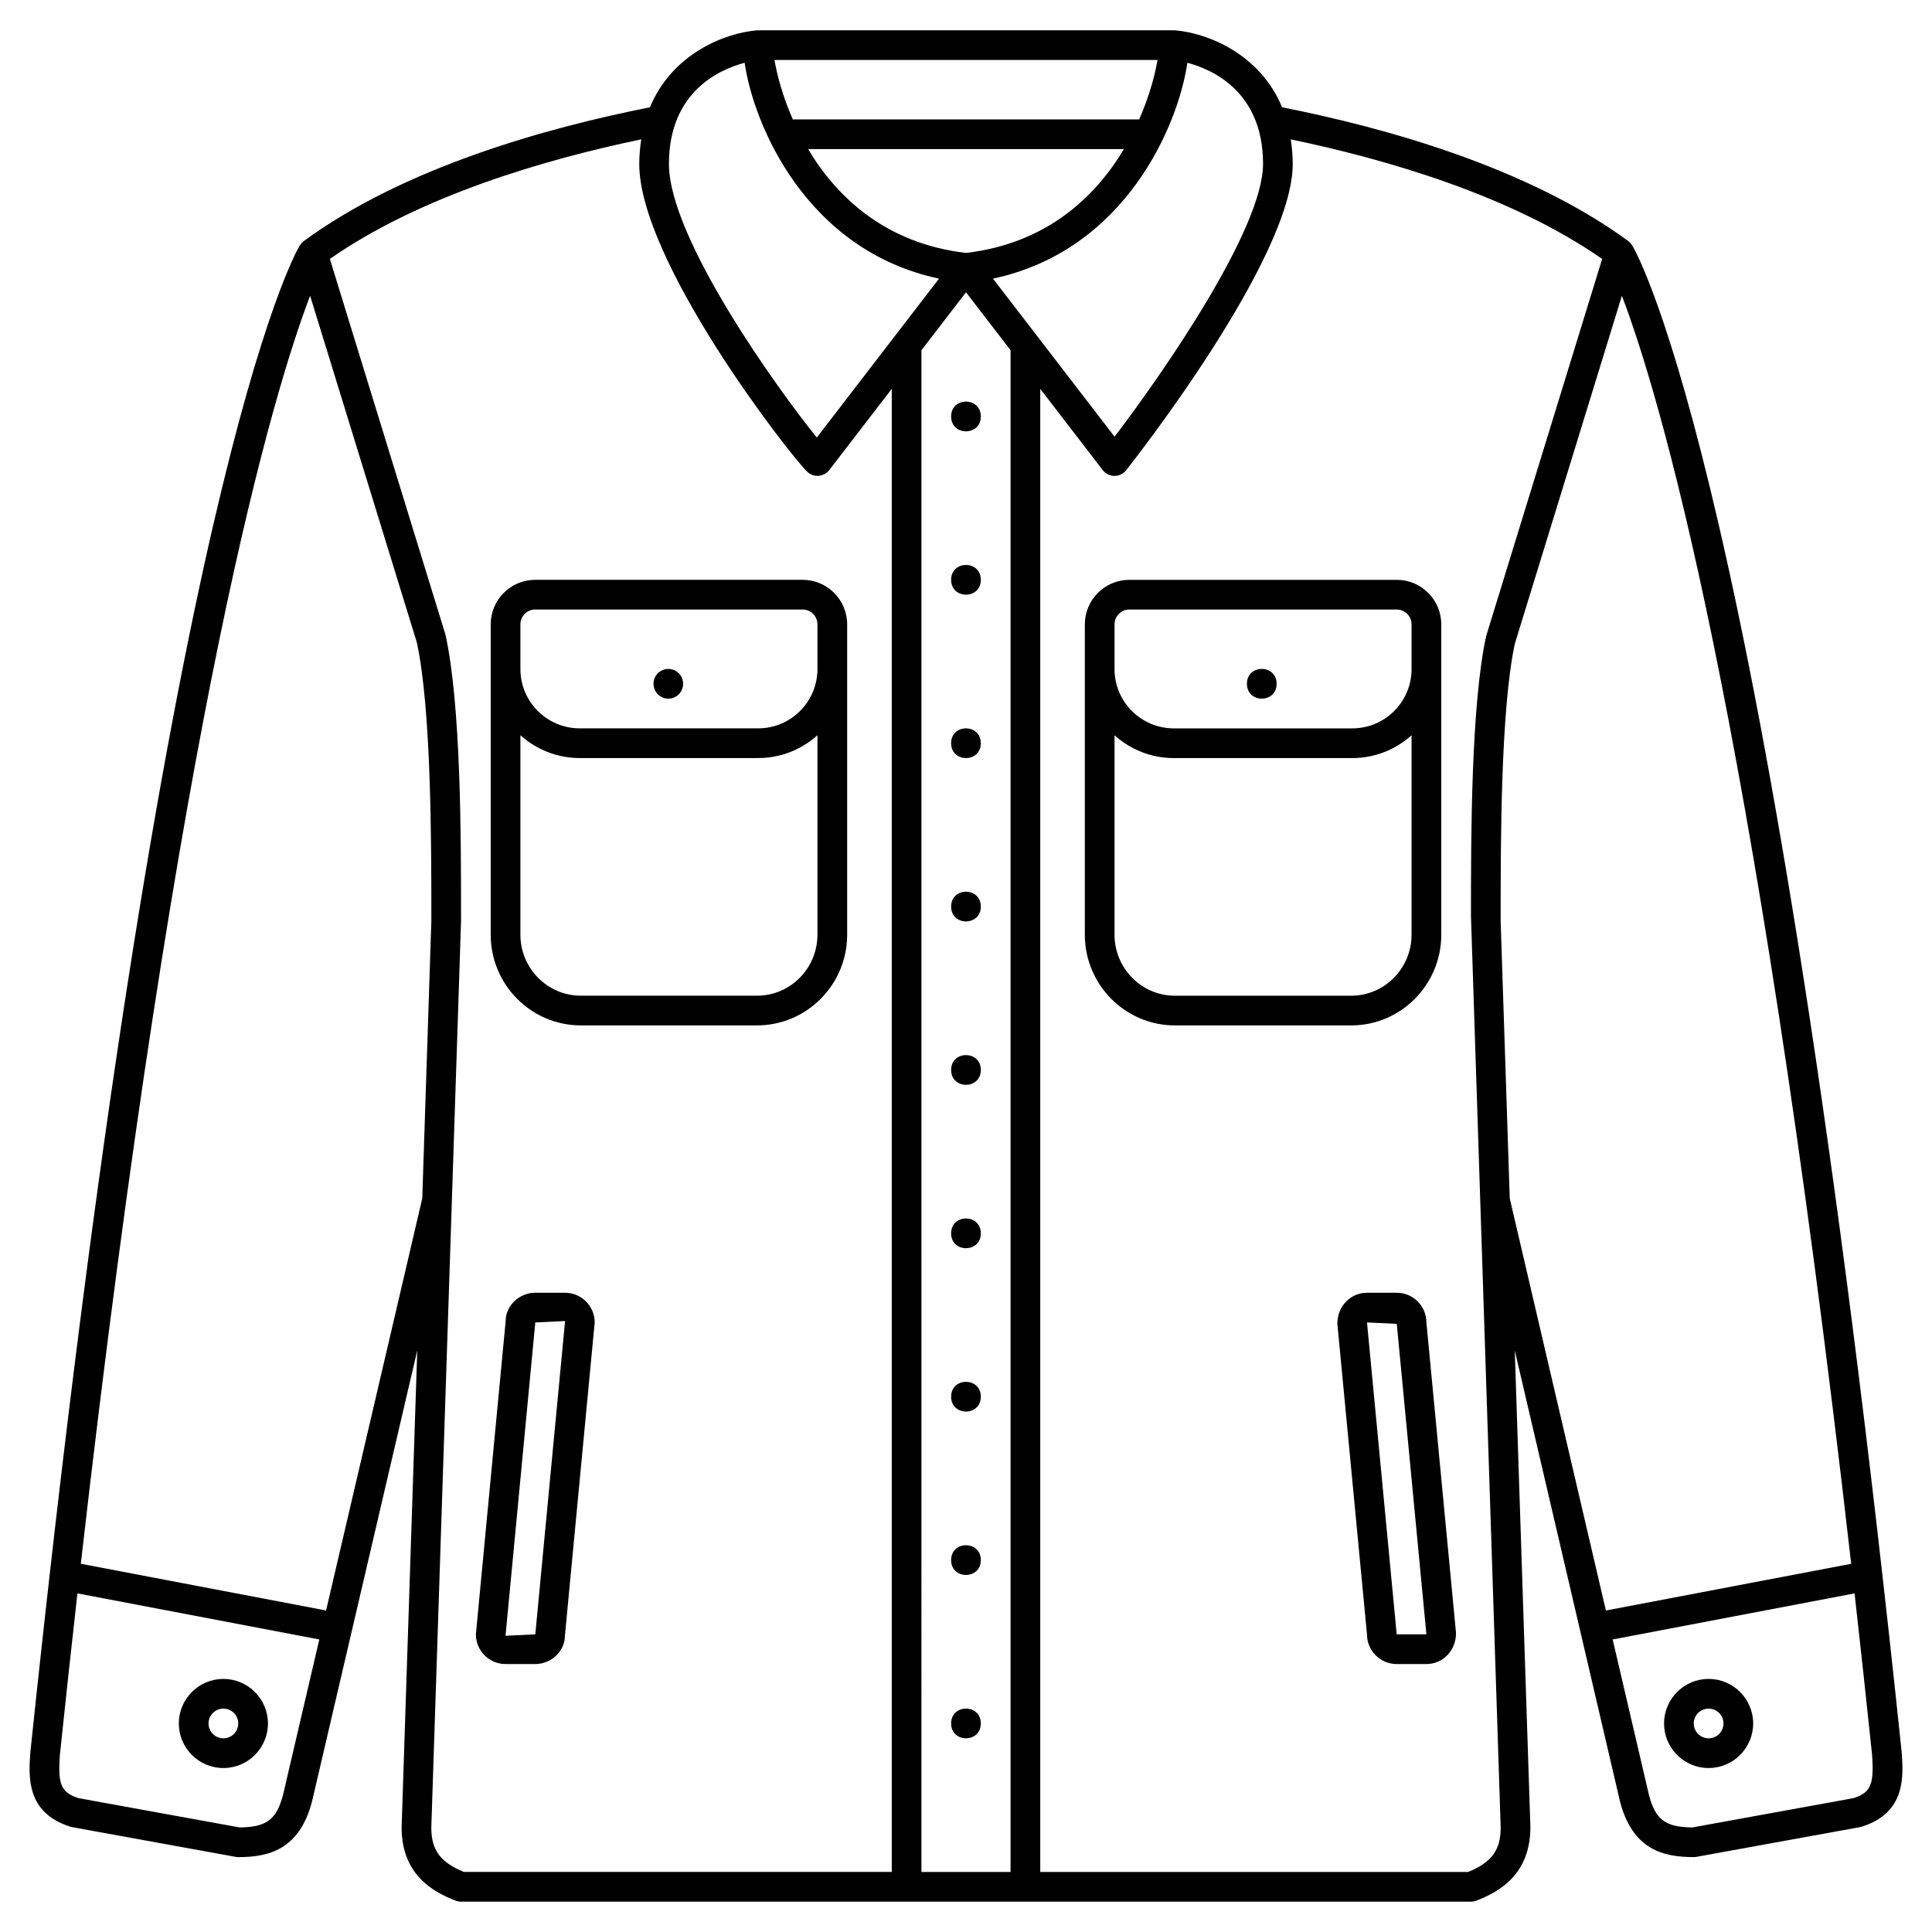
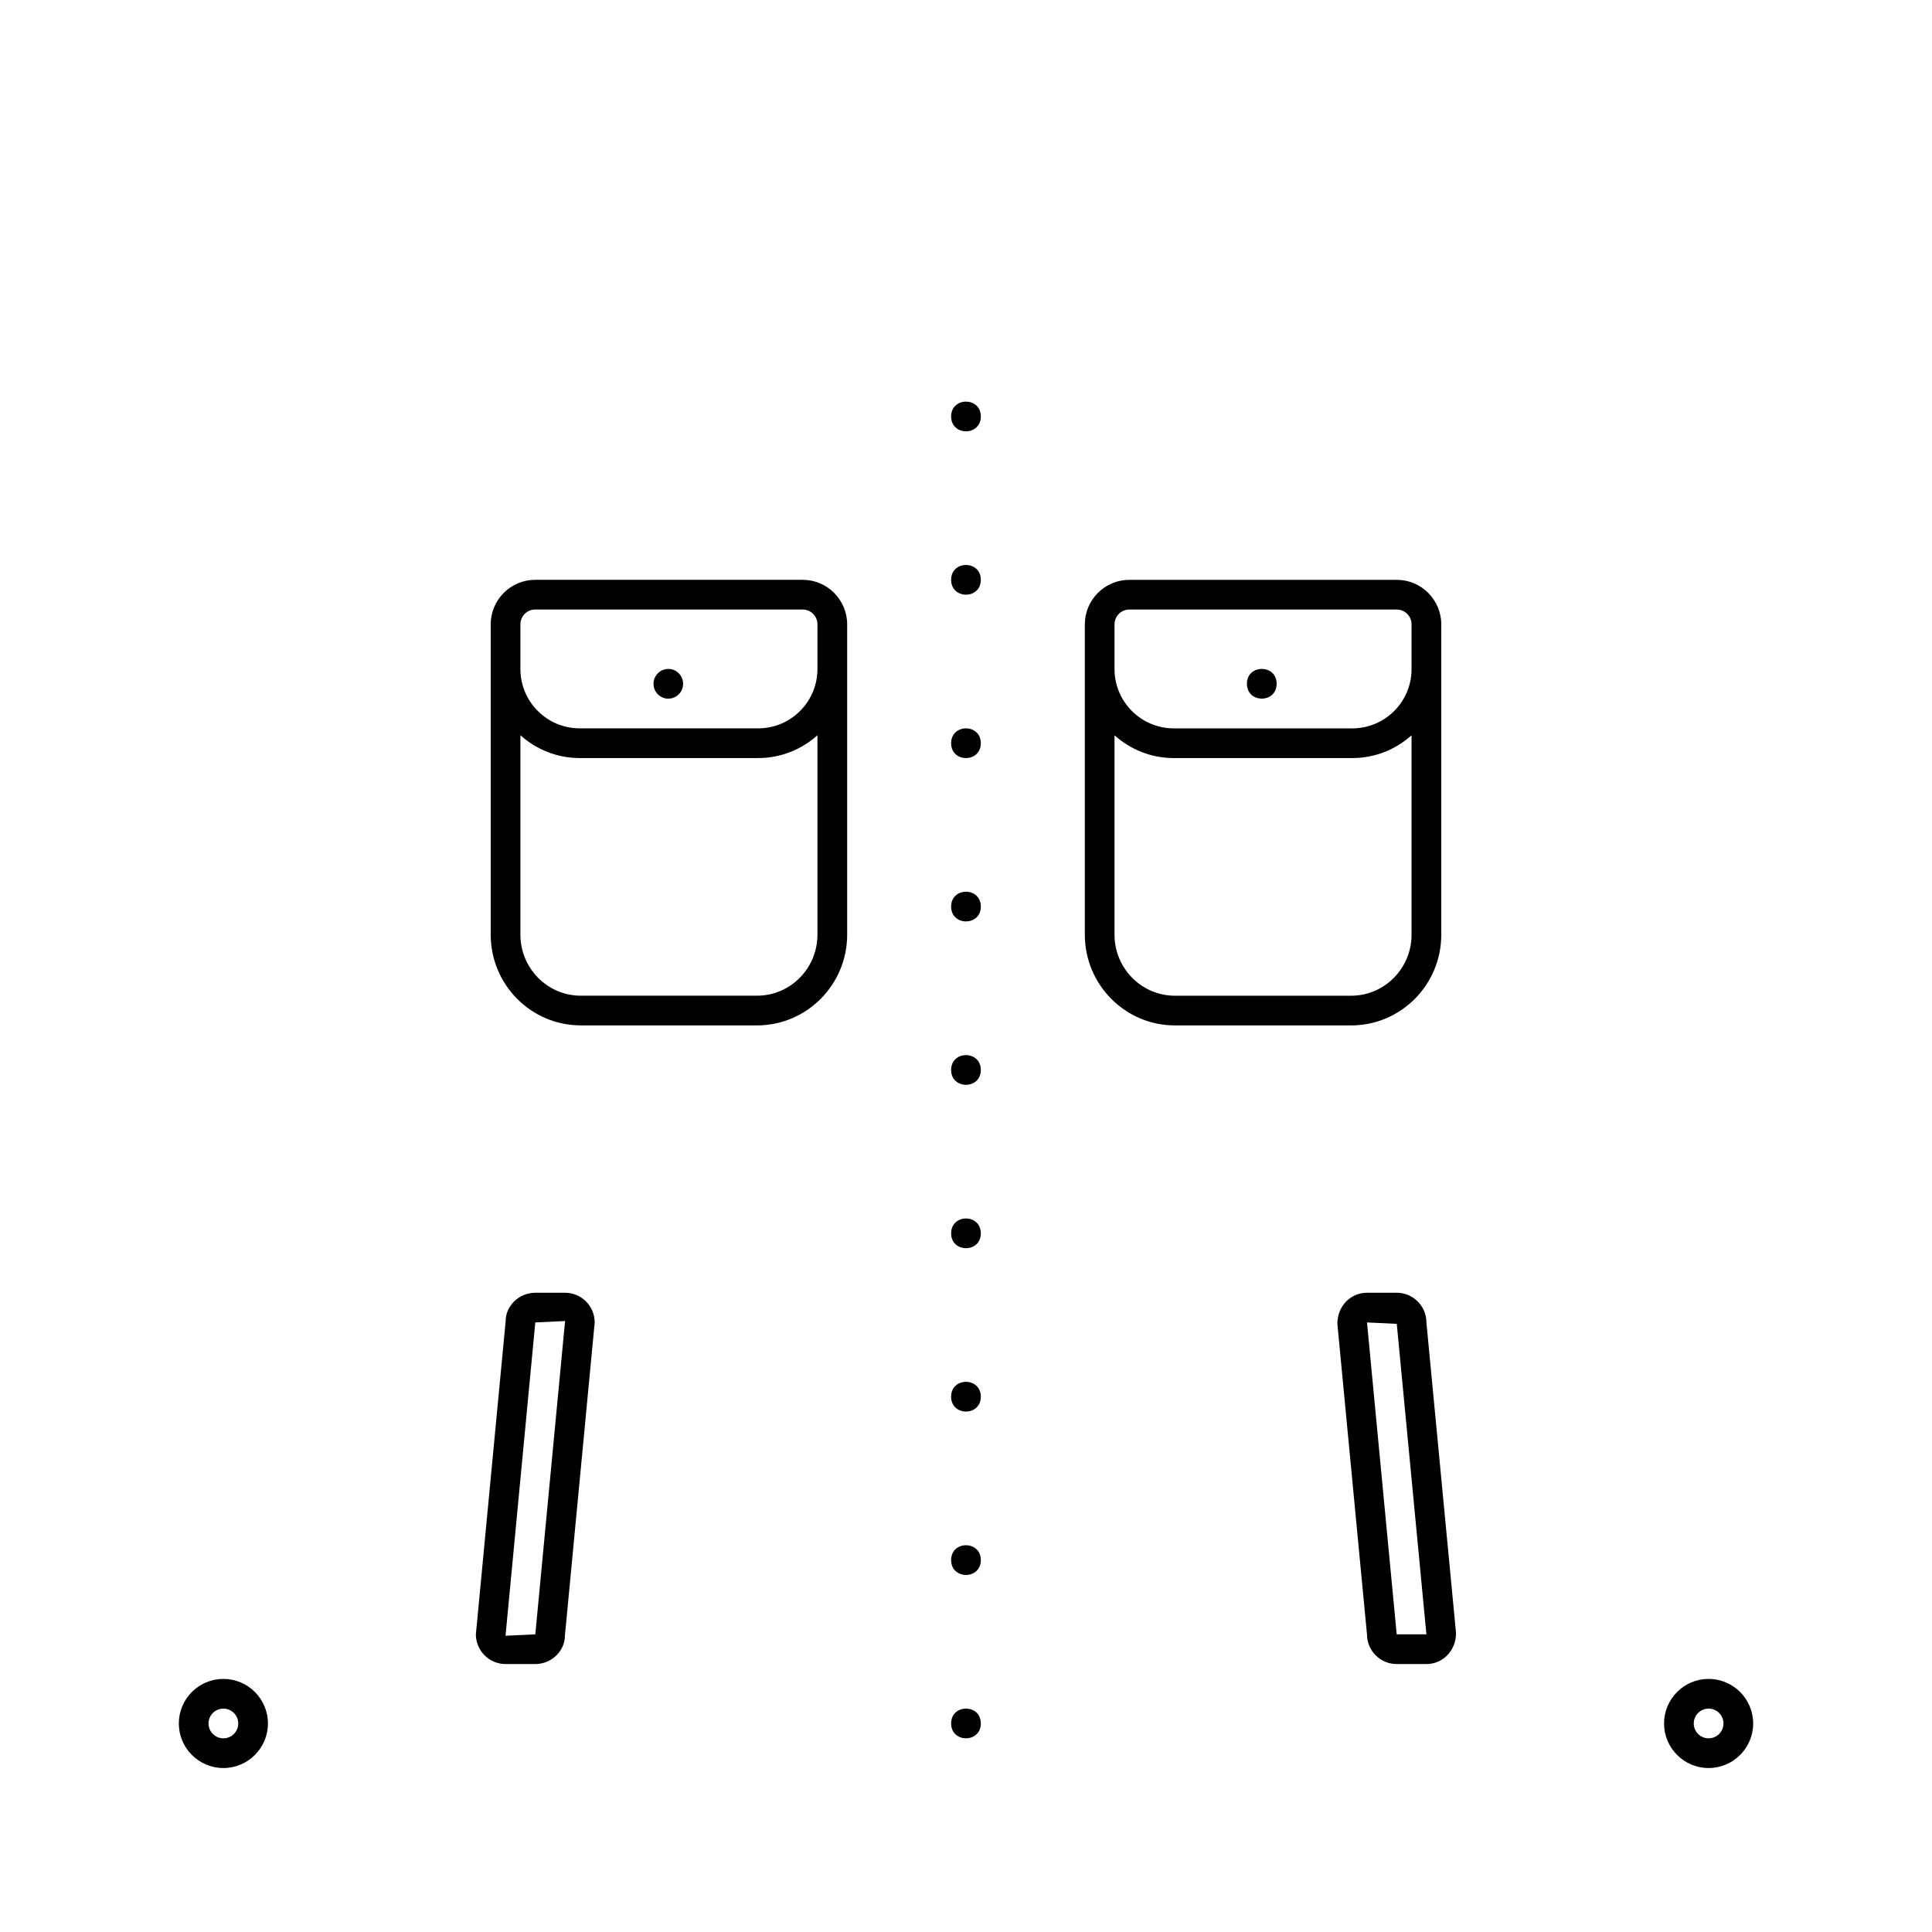
<svg xmlns="http://www.w3.org/2000/svg" fill="#000000" width="800px" height="800px" version="1.1" viewBox="144 144 512 512">
  <g>
-     <path d="m647.95 608.2c-35.109-335.5-69.922-396.71-71.387-399.16-0.023-0.039-0.066-0.062-0.09-0.102-0.254-0.395-0.559-0.758-0.953-1.047-26.559-19.477-64.117-29.988-91.75-35.461-5.953-14.352-19.992-19.684-28.324-20.391-0.055-0.004-0.109 0.023-0.164 0.02-0.066 0-0.117-0.031-0.176-0.031h-110.21c-0.059 0-0.109 0.031-0.168 0.035-0.055 0.004-0.109-0.023-0.164-0.02-8.332 0.707-22.371 6.043-28.324 20.391-27.629 5.469-65.188 15.984-91.75 35.461-0.395 0.289-0.695 0.652-0.953 1.047-0.027 0.039-0.066 0.059-0.09 0.102-1.465 2.445-36.277 63.645-71.398 399.27-0.473 6.41-1.184 16.098 10.625 19.789 0.152 0.047 0.309 0.086 0.469 0.113l43.297 7.871c0.223 0.047 0.461 0.066 0.695 0.066 7.793 0 16.211-1.754 19.578-14.852l27.863-119.42-4.144 126.4c0 12.441 8.176 17.039 14.328 19.418 0.453 0.168 0.934 0.262 1.418 0.262h267.65c0.484 0 0.965-0.09 1.418-0.266 6.148-2.379 14.328-6.969 14.324-19.543l-4.141-126.27 27.883 119.5c3.344 13.008 11.762 14.766 19.559 14.766 0.234 0 0.473-0.02 0.703-0.062l43.297-7.871c0.16-0.027 0.316-0.066 0.469-0.113 11.805-3.695 11.094-13.383 10.609-19.914zm-169.23-420.75c0 17.07-26.023 54.781-39.348 72.281l-32.223-41.891c35.164-7.477 49.137-40.727 51.516-57.207 6.805 1.809 20.055 7.777 20.055 26.816zm-78.719 34.012 11.809 15.352-0.004 403.28h-23.617l0.004-403.28zm45.898-45.82h-91.801c-2.723-6.207-4.199-11.879-4.848-15.742h101.5c-0.648 3.863-2.125 9.535-4.852 15.742zm-4.055 7.875c-7.488 12.559-20.398 25.008-41.844 27.512-21.445-2.504-34.352-14.957-41.844-27.512zm-100.51-22.883c2.379 16.48 16.348 49.727 51.516 57.207l-32.391 42.113c-10.074-12.441-39.184-52.742-39.184-72.504 0-19.047 13.258-25.008 20.059-26.816zm-122.27 458.8c-1.734 6.758-4.356 8.789-11.582 8.852l-42.691-7.762c-4.617-1.5-5.492-3.633-4.914-11.508 1.547-14.789 3.094-29.016 4.641-42.754l64.102 12.211zm11.348-48.637-64.996-12.383c26.008-227.94 51.211-311.02 60.766-336.04l28.281 91.867c3.852 17.754 3.852 53.438 3.848 72.609l0.004 1.215-2.41 73.527zm27.887 57.621 7.879-240.23v-1.344c0.004-20.828 0.008-55.695-4.109-74.598l-30.652-99.629c24.043-16.746 56.941-26.355 82.52-31.688-0.312 2.055-0.527 4.195-0.527 6.519 0 25.621 39.312 76.445 44.469 81.523 0.738 0.727 1.73 1.133 2.762 1.133 0.086 0 0.18-0.004 0.27-0.008 1.125-0.078 2.164-0.633 2.856-1.527l16.559-21.523v393.04h-113.39c-6.269-2.574-8.625-5.824-8.629-11.676zm274.77 11.676h-113.39v-393.04l16.559 21.527c0.738 0.961 1.887 1.527 3.094 1.535h0.027c1.203 0 2.344-0.551 3.086-1.496 1.801-2.281 44.145-56.125 44.145-81.164 0-2.328-0.215-4.469-0.523-6.523 25.578 5.332 58.477 14.941 82.52 31.688l-30.742 99.949c-4.027 18.586-4.023 53.453-4.019 74.281l7.871 241.44c0 5.977-2.356 9.23-8.625 11.805zm8.625-251.9v-1.344c-0.004-19.168-0.008-54.852 3.762-72.285l28.363-92.184c9.555 25.023 34.758 108.12 60.766 336.04l-65.004 12.383-25.48-109.21zm93.512 232.33-42.691 7.766c-7.227-0.062-9.848-2.09-11.562-8.766l-9.578-41.047 64.105-12.211c1.543 13.703 3.086 27.891 4.629 42.637 0.582 7.984-0.285 10.125-4.902 11.621z" />
    <path d="m203.2 588.93c-6.512 0-11.809 5.297-11.809 11.809s5.297 11.809 11.809 11.809 11.809-5.297 11.809-11.809c0-6.508-5.301-11.809-11.809-11.809zm0 15.746c-2.172 0-3.938-1.766-3.938-3.938 0-2.168 1.762-3.938 3.938-3.938 2.172 0 3.938 1.766 3.938 3.938-0.004 2.168-1.766 3.938-3.938 3.938z" />
    <path d="m596.8 588.93c-6.512 0-11.809 5.297-11.809 11.809s5.297 11.809 11.809 11.809 11.809-5.297 11.809-11.809c-0.004-6.508-5.301-11.809-11.809-11.809zm0 15.746c-2.172 0-3.938-1.766-3.938-3.938 0-2.168 1.762-3.938 3.938-3.938 2.172 0 3.938 1.766 3.938 3.938-0.004 2.168-1.766 3.938-3.938 3.938z" />
    <path d="m356.73 297.66h-70.91c-6.492 0-11.777 5.297-11.777 11.805v82.234c0 13.254 10.711 24.039 23.867 24.039h46.723c13.164 0 23.875-10.785 23.875-24.035v-82.238c0-6.508-5.289-11.805-11.777-11.805zm-74.816 11.805c0-2.168 1.75-3.938 3.906-3.938h70.91c2.152 0.004 3.902 1.77 3.902 3.938v11.844c0 8.664-7.043 15.711-15.703 15.711h-47.312c-8.66 0-15.703-7.047-15.703-15.707zm62.723 98.402h-46.727c-8.82 0-15.996-7.254-15.996-16.164v-52.855c4.176 3.746 9.672 6.043 15.703 6.043h47.312c6.035 0 11.531-2.297 15.703-6.043v52.852c0 8.914-7.172 16.168-15.996 16.168z" />
    <path d="m525.95 391.71v-82.238c0-6.512-5.285-11.809-11.777-11.809l-70.91 0.004c-6.488 0-11.773 5.297-11.773 11.805v82.234c0 13.254 10.707 24.039 23.867 24.039h46.723c13.164 0 23.871-10.785 23.871-24.035zm-86.59-82.238c0-2.168 1.75-3.938 3.906-3.938h70.91c2.152 0.004 3.902 1.77 3.902 3.938v11.844c0 8.664-7.043 15.711-15.703 15.711h-47.312c-8.66 0-15.703-7.047-15.703-15.707zm0 82.238v-52.855c4.176 3.746 9.672 6.043 15.703 6.043h47.312c6.035 0 11.531-2.297 15.703-6.043v52.852c0 8.914-7.176 16.168-15.996 16.168h-46.727c-8.82 0-15.996-7.254-15.996-16.164z" />
    <path d="m293.73 486.59h-7.871c-4.34 0-7.871 3.531-7.852 7.5l-7.894 83.027c0 4.34 3.531 7.871 7.871 7.871h7.871c4.34 0 7.871-3.531 7.852-7.5l7.894-83.027c0-4.34-3.531-7.871-7.871-7.871zm-7.867 90.527-7.894 0.375 7.891-83.031 7.891-0.375z" />
    <path d="m514.14 486.59h-7.871c-4.34 0-7.871 3.531-7.852 8.246l7.848 82.281c0 4.34 3.531 7.871 7.871 7.871h7.871c4.34 0 7.871-3.531 7.852-8.246l-7.848-82.281c0-4.34-3.531-7.871-7.871-7.871zm0 90.527-7.871-82.656 7.891 0.375 7.852 82.281z" />
    <path d="m321.11 329.15c2.164 0 3.922-1.762 3.922-3.938 0-2.172-1.754-3.938-3.922-3.938-2.164 0-3.922 1.762-3.922 3.938 0 2.176 1.758 3.938 3.922 3.938z" />
    <path d="m482.32 325.21c0 5.246-7.871 5.246-7.871 0 0-5.25 7.871-5.25 7.871 0" />
    <path d="m403.93 254.37c0 5.246-7.871 5.246-7.871 0 0-5.25 7.871-5.25 7.871 0" />
    <path d="m403.93 297.66c0 5.246-7.871 5.246-7.871 0 0-5.25 7.871-5.25 7.871 0" />
    <path d="m403.93 340.96c0 5.25-7.871 5.25-7.871 0 0-5.246 7.871-5.246 7.871 0" />
    <path d="m403.93 384.25c0 5.25-7.871 5.25-7.871 0 0-5.246 7.871-5.246 7.871 0" />
    <path d="m403.93 427.55c0 5.246-7.871 5.246-7.871 0 0-5.25 7.871-5.25 7.871 0" />
    <path d="m403.93 470.85c0 5.246-7.871 5.246-7.871 0 0-5.25 7.871-5.25 7.871 0" />
    <path d="m403.93 514.14c0 5.246-7.871 5.246-7.871 0 0-5.25 7.871-5.25 7.871 0" />
    <path d="m403.93 557.44c0 5.25-7.871 5.25-7.871 0 0-5.246 7.871-5.246 7.871 0" />
    <path d="m403.93 600.73c0 5.25-7.871 5.25-7.871 0 0-5.246 7.871-5.246 7.871 0" />
  </g>
</svg>